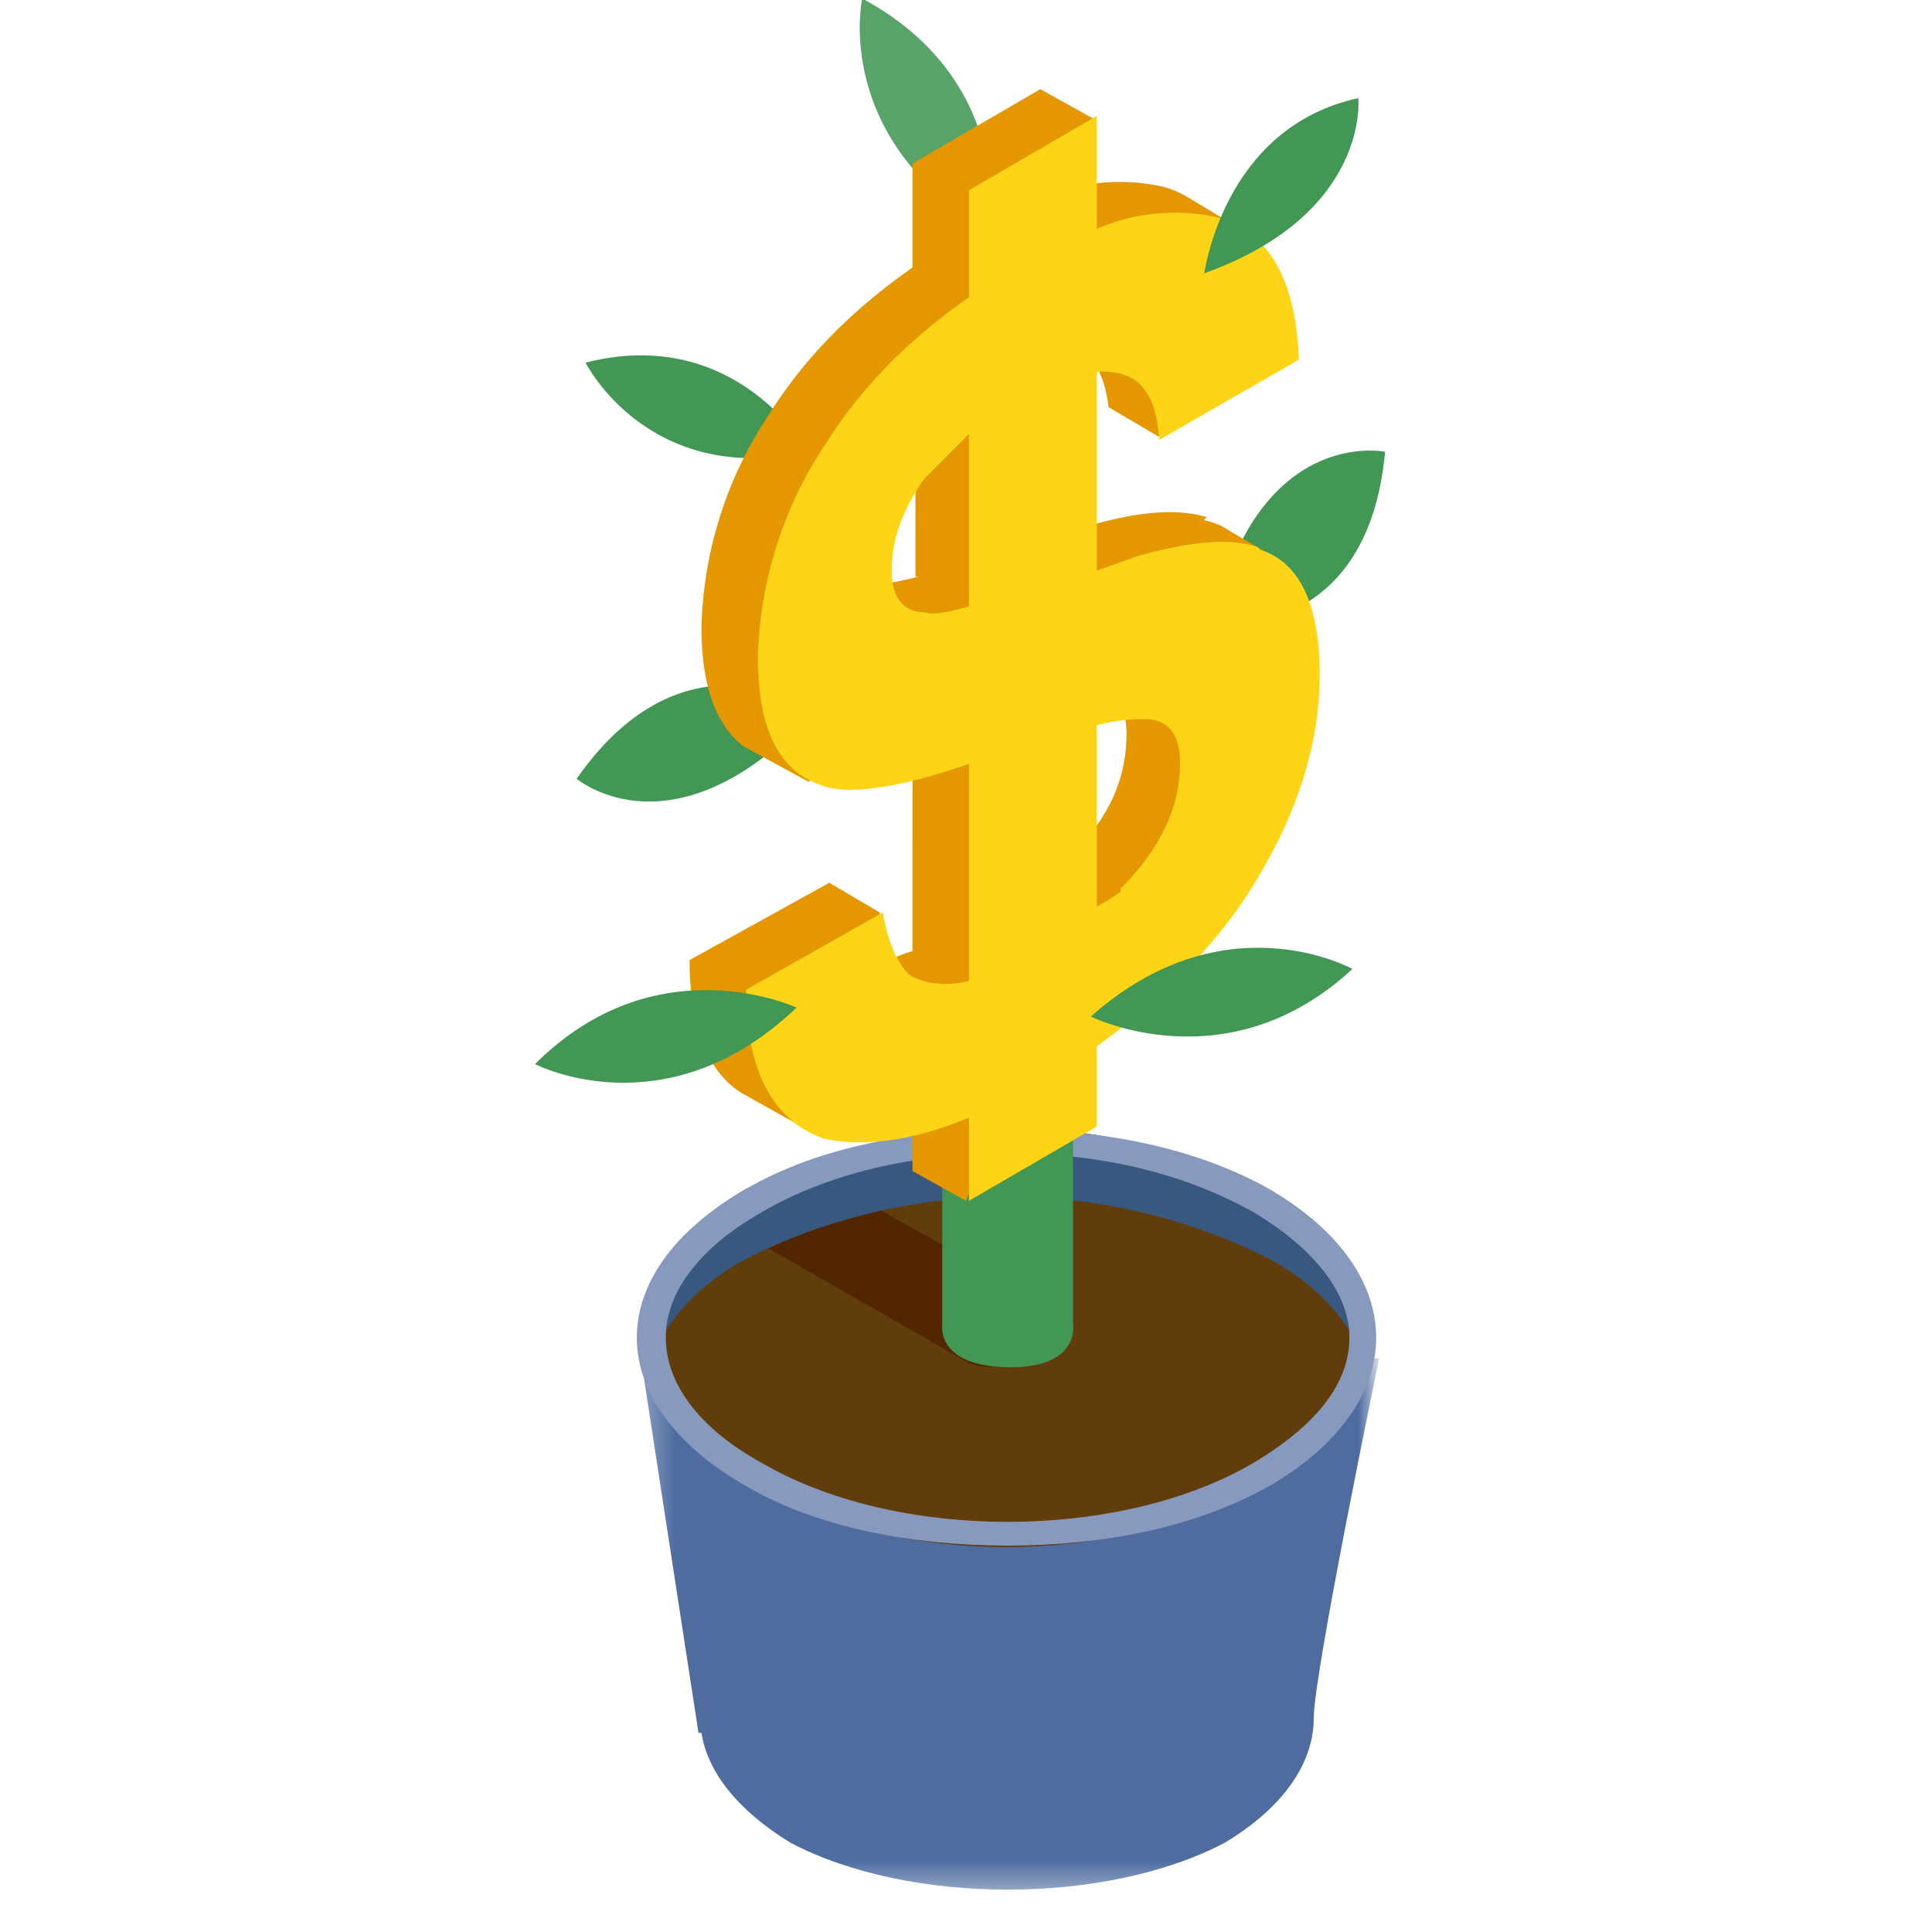
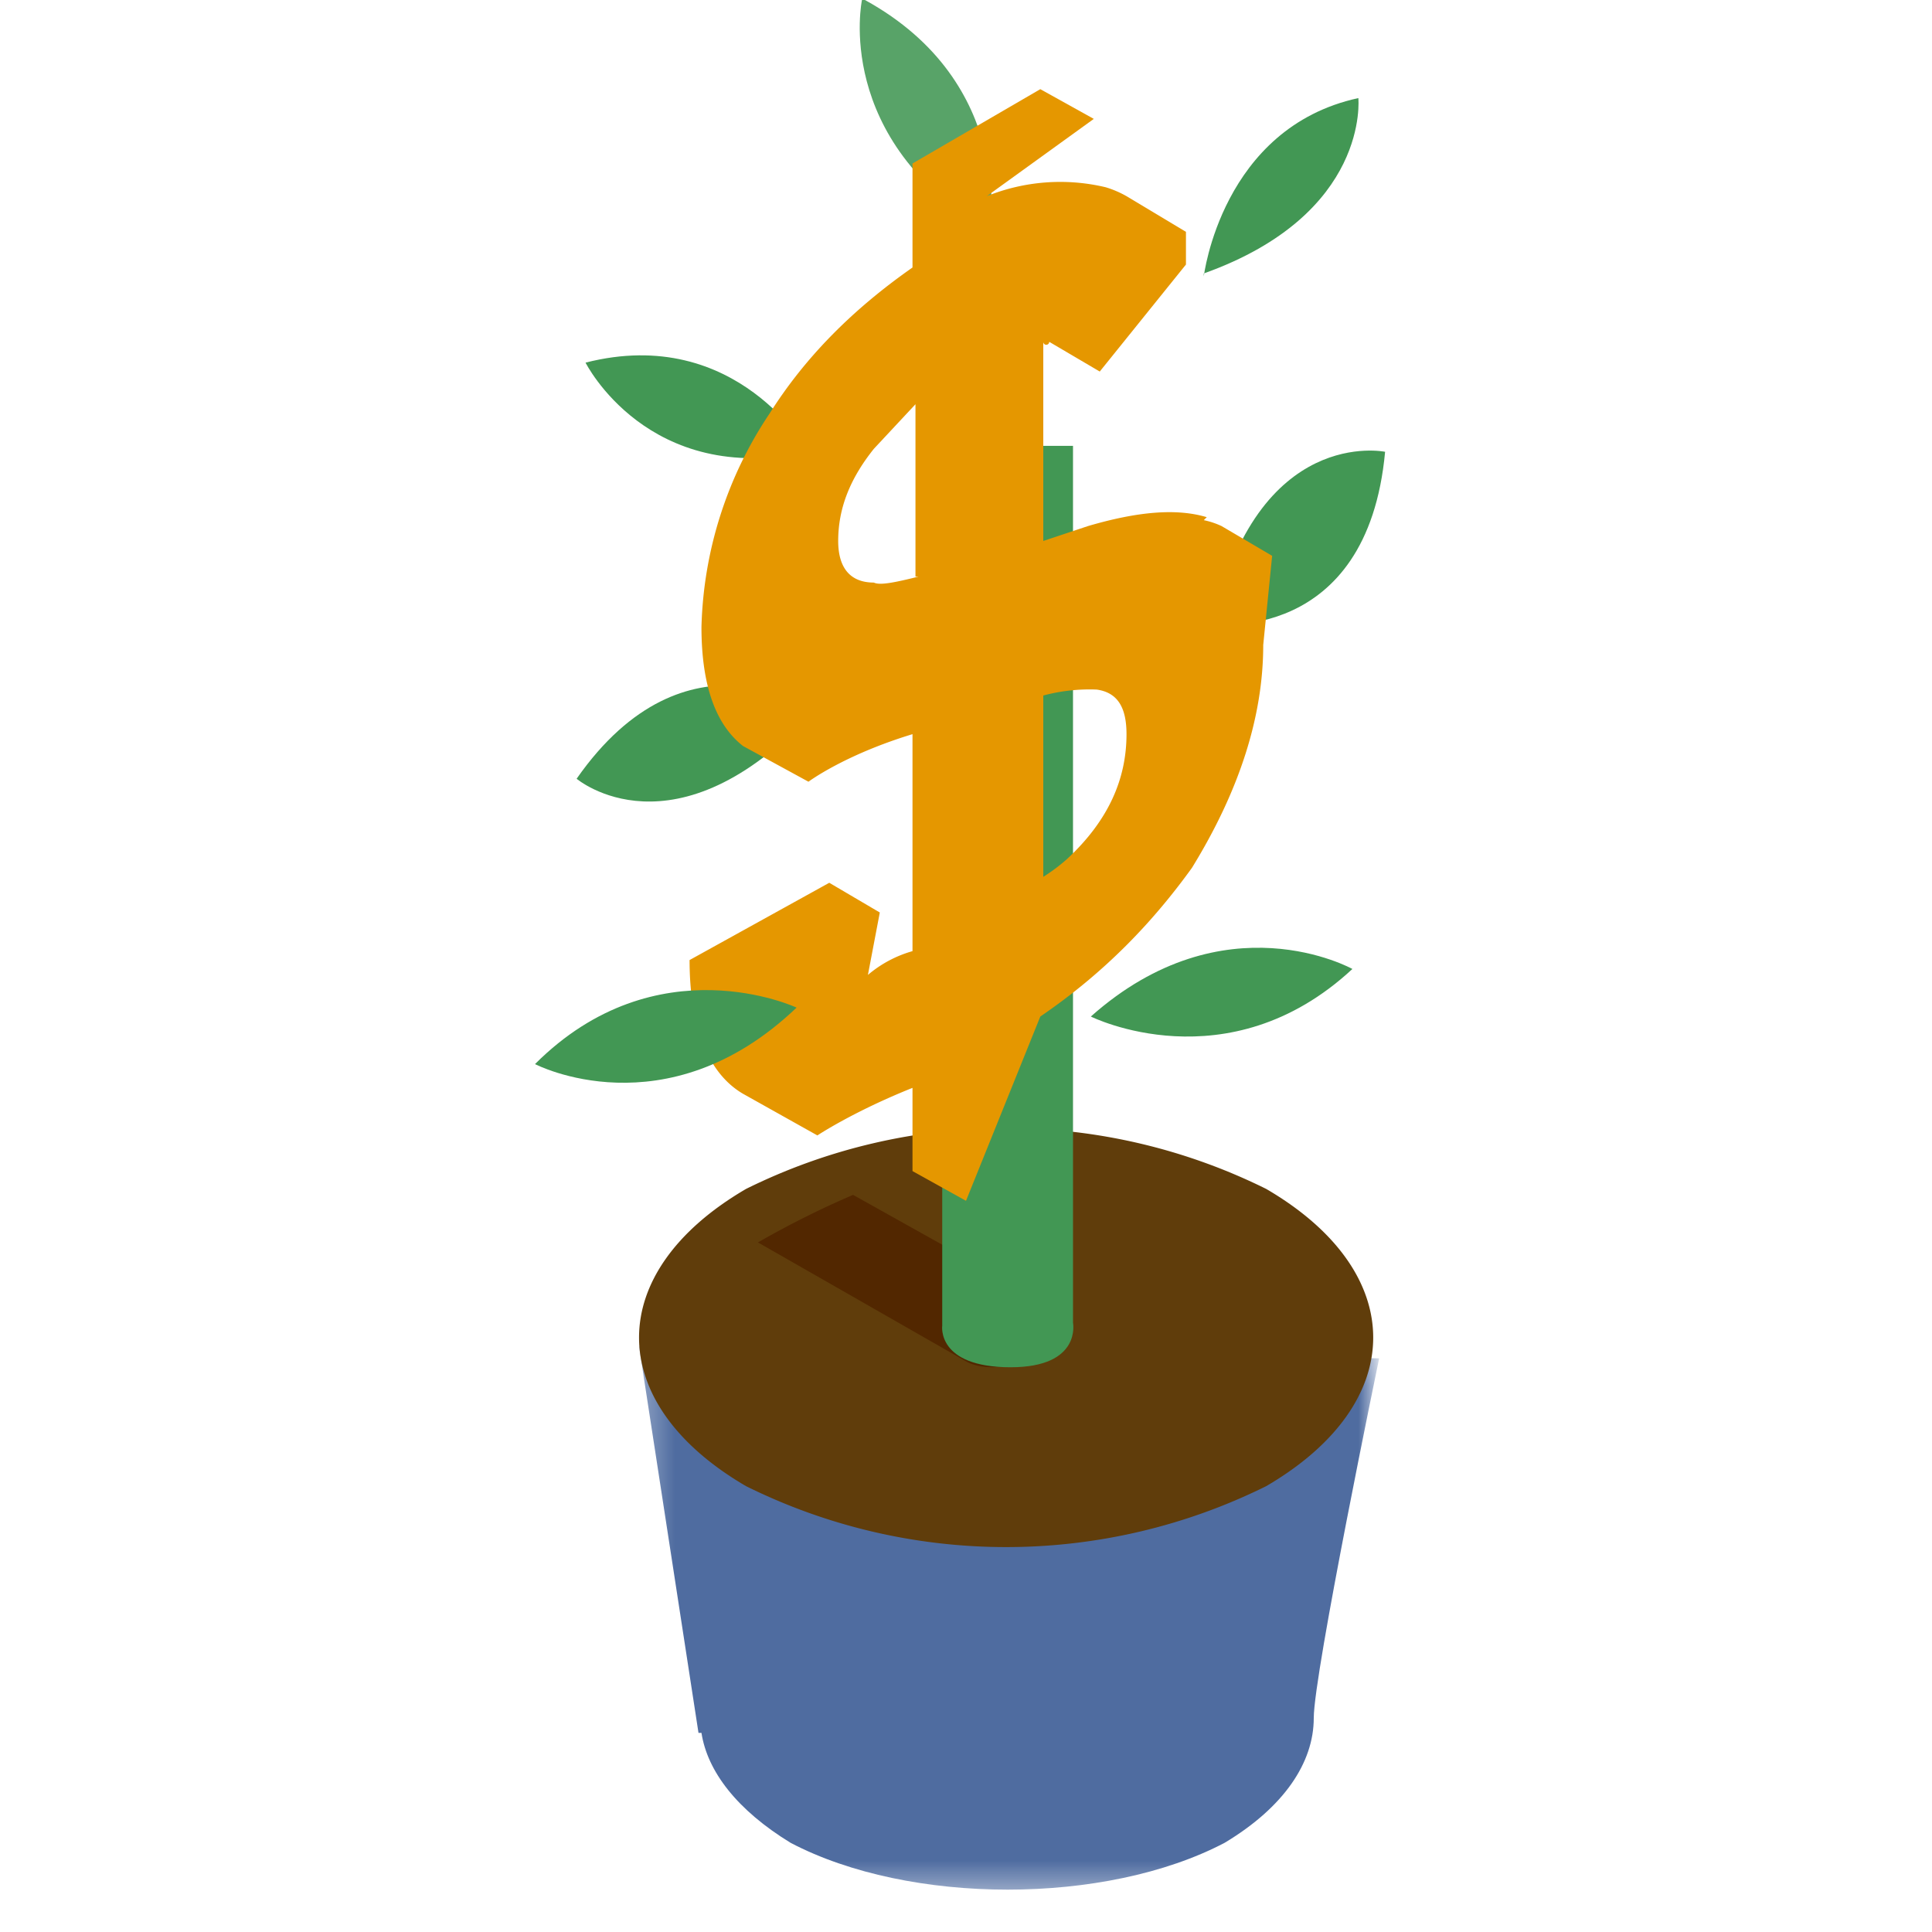
<svg xmlns="http://www.w3.org/2000/svg" xmlns:xlink="http://www.w3.org/1999/xlink" width="65" height="65">
  <defs>
    <path id="a" d="M.3.2H25v18.4H.3z" />
  </defs>
  <g fill="none" fill-rule="evenodd">
    <path fill="#429754" d="M19.7 12.2s2.1 4.2 7.5 3c0 0-2.4-4.3-7.5-3m-.3 14s3.3 2.8 8-2.3c0 0-4.3-3-8 2.3M40.8 21s5.2.7 5.8-5.8c0 0-4.3-.9-5.8 5.8" />
    <path fill="#58A368" d="M29 0s-1 4.7 4.3 7.8c0 0 .9-5-4.2-7.8" />
    <g transform="translate(21.2 45.1)">
      <mask id="b" fill="#fff">
        <use xlink:href="#a" />
      </mask>
      <path fill="#4F6CA0" d="M2.4 13.2c.2 1.3 1.2 2.6 3 3.7C9.4 19 16 19 20 16.9c2-1.2 3-2.7 3-4.2S25.2.6 25.2.6L.3.2l2 13" mask="url(#b)" />
    </g>
    <path fill="#603D0B" d="M42.6 40a19.7 19.7 0 00-17.5 0c-4.8 2.8-4.8 7.2 0 10a19.7 19.7 0 0017.5 0c4.8-2.8 4.8-7.2 0-10" />
    <path fill="#522700" d="M35.5 44l-6.8-3.8a31 31 0 00-3.2 1.6l7 4s.9.6 2.6-.3c1.7-1 .4-1.5.4-1.5" />
-     <path fill="#37587F" d="M42.5 40.3a19 19 0 00-17.1 0c-3 1.6-4.2 3.6-3.6 5.8.4-1.4 1.5-2.8 3.4-3.8a19.6 19.6 0 0117.4 0c1.9 1 3 2.4 3.4 3.8.6-2.2-.6-4.2-3.5-5.8" />
-     <path fill="#879ABD" d="M42.2 49.2c-2.2 1.3-5.2 2-8.3 2s-6.1-.7-8.3-2c-2-1.1-3.2-2.6-3.2-4.2 0-1.5 1.1-3 3.2-4.2 2.2-1.3 5.1-2 8.3-2s6 .7 8.3 2c2 1.2 3.2 2.7 3.2 4.2 0 1.6-1.2 3-3.2 4.2m.5-9.2c-2.5-1.4-5.6-2-8.8-2-3.2 0-6.4.6-8.8 2-4.9 2.8-4.9 7.2 0 10 2.4 1.4 5.6 2 8.8 2 3.2 0 6.3-.6 8.8-2 4.8-2.8 4.8-7.2 0-10" />
    <path fill="#429754" d="M36 15h-4.3v29.6S31.5 46 34 46c2.4 0 2.1-1.5 2.1-1.5V15z" />
-     <path fill="#E59700" d="M35.9 28.9a6 6 0 01-.8.6v-6.1a6 6 0 011.8-.2c.7.1 1 .6 1 1.5 0 1.5-.6 2.9-2 4.2zm-5-9.5c-.8.2-1.3.3-1.5.2-.8 0-1.2-.5-1.2-1.4 0-1.1.4-2.1 1.2-3.1l1.4-1.5v5.8zm9.7-2c-1-.3-2.3-.2-4 .3l-1.5.5v-6.7a.1.1 0 00.2 0c1.2 0 1.8.7 2 2.2l1.7 1 2.9-3.6V7.8l-2-1.2a3.4 3.4 0 00-.7-.3 6.6 6.6 0 00-4 .3L36.8 4l-1.8-1-4.3 2.5V9c-2 1.4-3.6 3-4.8 4.9a13.5 13.5 0 00-2.3 7.2c0 2 .5 3.3 1.4 4l2.2 1.2s1.2-.9 3.5-1.6V32a4 4 0 00-1.5.8l.4-2.1-1.7-1-4.7 2.6c0 2.2.6 3.8 1.8 4.5l2.5 1.4s1.2-.8 3.2-1.6v2.8l1.8 1 2.5-6.2c2.2-1.5 3.8-3.2 5.1-5 1.6-2.6 2.4-5.1 2.4-7.5l.3-3-1.7-1a2.7 2.7 0 00-.6-.2z" />
-     <path fill="#FED416" d="M37.7 30a5.9 5.9 0 01-.8.5v-6.1a6 6 0 011.8-.2c.7.1 1 .6 1 1.5 0 1.5-.7 2.9-2 4.2zm-5.1-9.6c-.7.2-1.2.3-1.5.2-.7 0-1.1-.5-1.1-1.4 0-1.1.4-2.1 1.1-3.1l1.5-1.5v5.8zm9.7-2c-.9-.3-2.2-.2-4 .3l-1.4.5v-6.7a.1.1 0 00.1 0h.1c1.2 0 1.8.7 1.9 2.3l4.7-2.7c-.1-2.7-1-4.3-2.8-4.8a6.6 6.6 0 00-4 .4V3.9l-4.3 2.5V10c-2 1.4-3.6 3-4.8 4.9a13.5 13.5 0 00-2.3 7.2c0 2.6.8 4 2.4 4.4.8.2 2.4 0 4.7-.8V33c-.8.2-1.5.1-2-.2-.4-.4-.7-1-.9-2.1l-4.6 2.6c0 2.7.9 4.4 2.6 5 1.3.3 3 .1 4.9-.7v2.8l4.3-2.5v-2.7c2.1-1.5 3.8-3.2 5-5 1.7-2.6 2.5-5.1 2.5-7.5 0-2.4-.7-3.8-2-4.2z" />
+     <path fill="#E59700" d="M35.9 28.9a6 6 0 01-.8.6v-6.1a6 6 0 011.8-.2c.7.1 1 .6 1 1.5 0 1.5-.6 2.9-2 4.2zm-5-9.5c-.8.2-1.3.3-1.5.2-.8 0-1.2-.5-1.2-1.4 0-1.1.4-2.1 1.2-3.1l1.4-1.5v5.8zm9.7-2c-1-.3-2.3-.2-4 .3l-1.5.5v-6.7a.1.1 0 00.2 0l1.7 1 2.9-3.6V7.8l-2-1.2a3.4 3.4 0 00-.7-.3 6.6 6.6 0 00-4 .3L36.8 4l-1.8-1-4.3 2.5V9c-2 1.4-3.6 3-4.8 4.9a13.5 13.5 0 00-2.3 7.2c0 2 .5 3.3 1.4 4l2.2 1.2s1.2-.9 3.5-1.6V32a4 4 0 00-1.5.8l.4-2.1-1.7-1-4.7 2.6c0 2.2.6 3.8 1.8 4.5l2.5 1.4s1.2-.8 3.2-1.6v2.8l1.8 1 2.5-6.2c2.2-1.5 3.8-3.2 5.1-5 1.6-2.6 2.4-5.1 2.4-7.5l.3-3-1.7-1a2.7 2.7 0 00-.6-.2z" />
    <path fill="#429754" d="M40.5 9.2c5.6-2 5.2-5.9 5.2-5.9-4.6 1-5.2 6-5.2 6M18 35.8s4.4 2.3 8.8-1.9c0 0-4.7-2.2-8.8 1.9m18.7-1.6s4.6 2.3 8.8-1.6c0 0-4.3-2.4-8.8 1.6" />
  </g>
</svg>